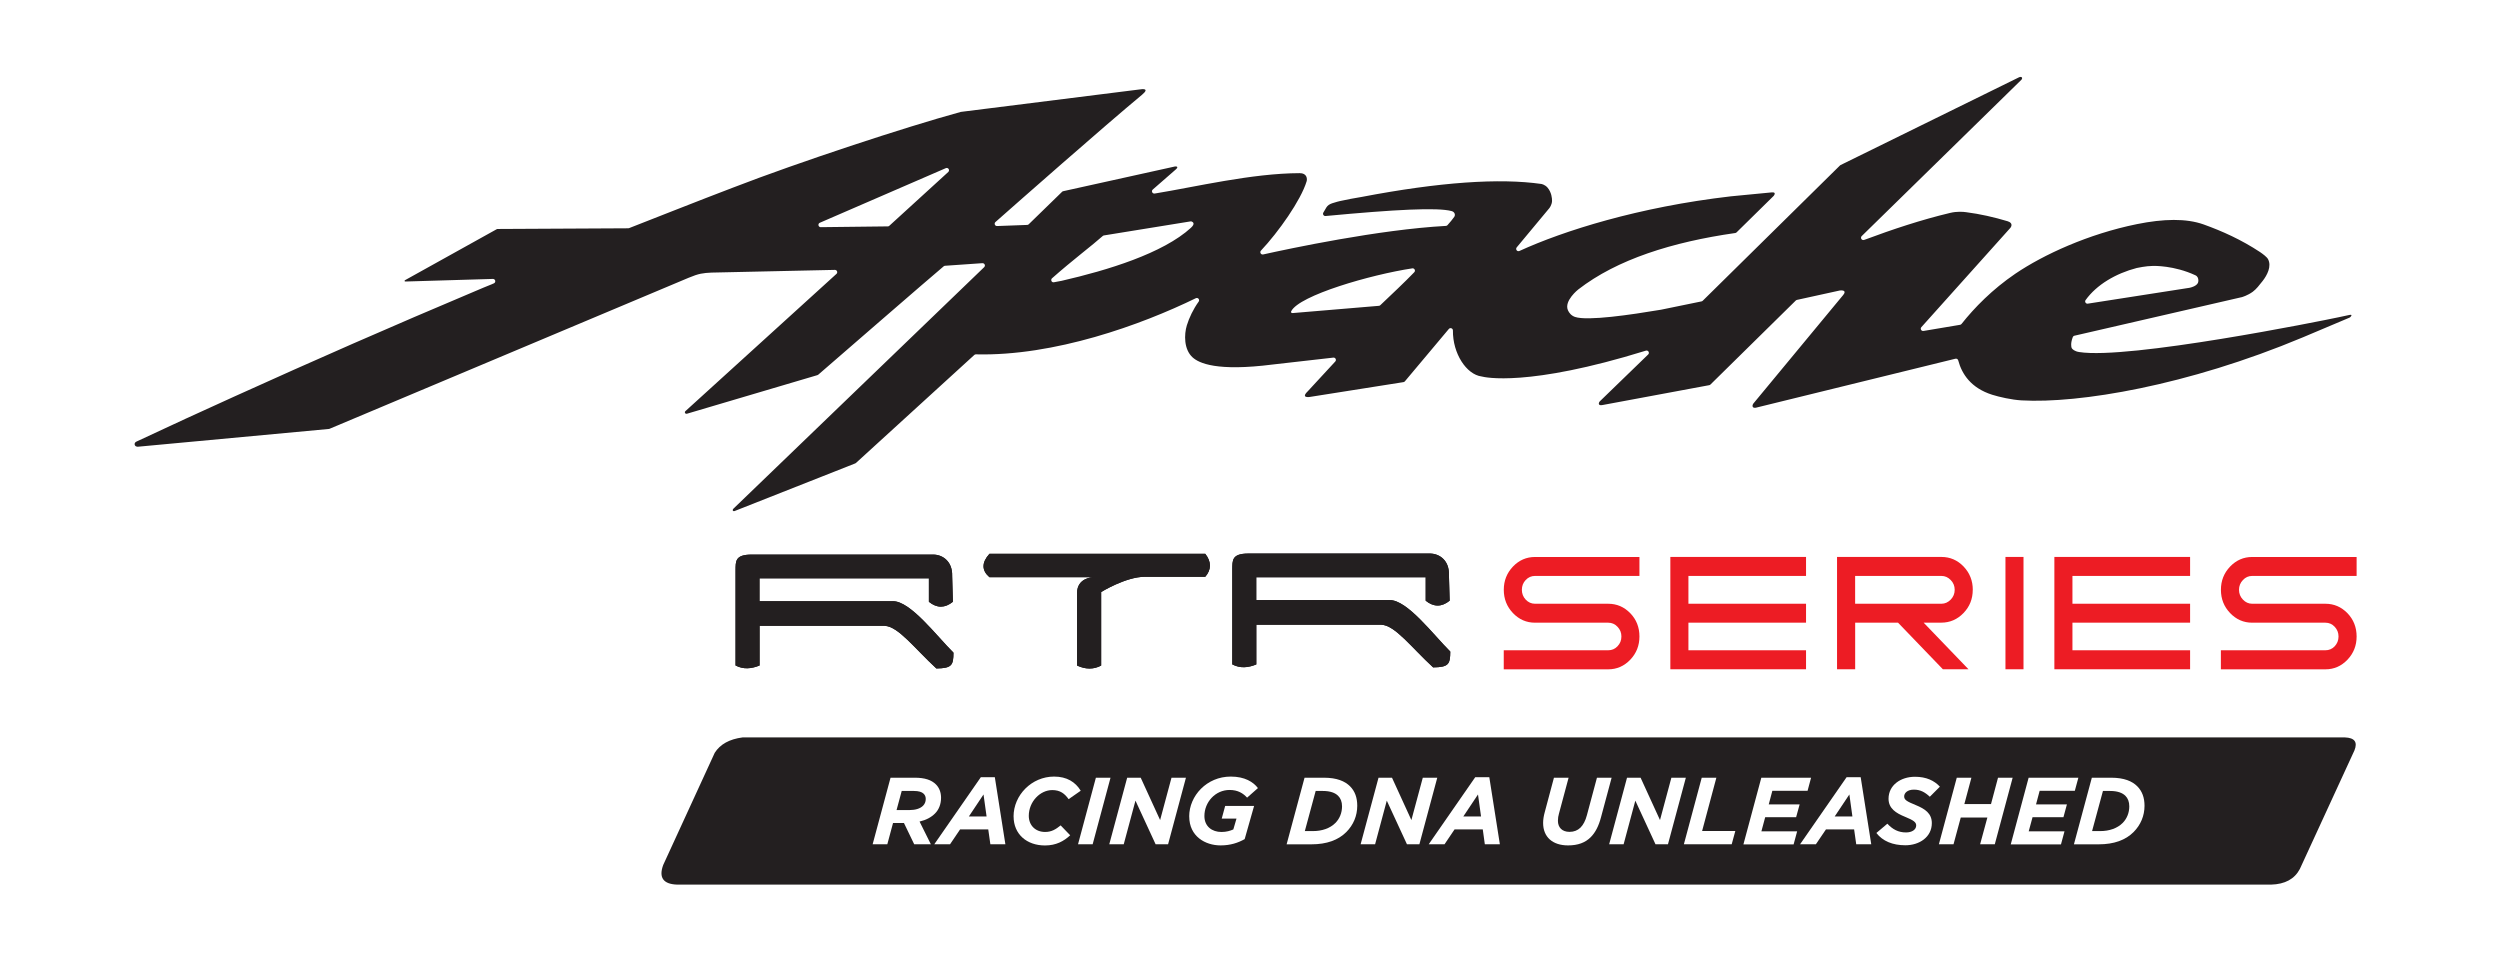
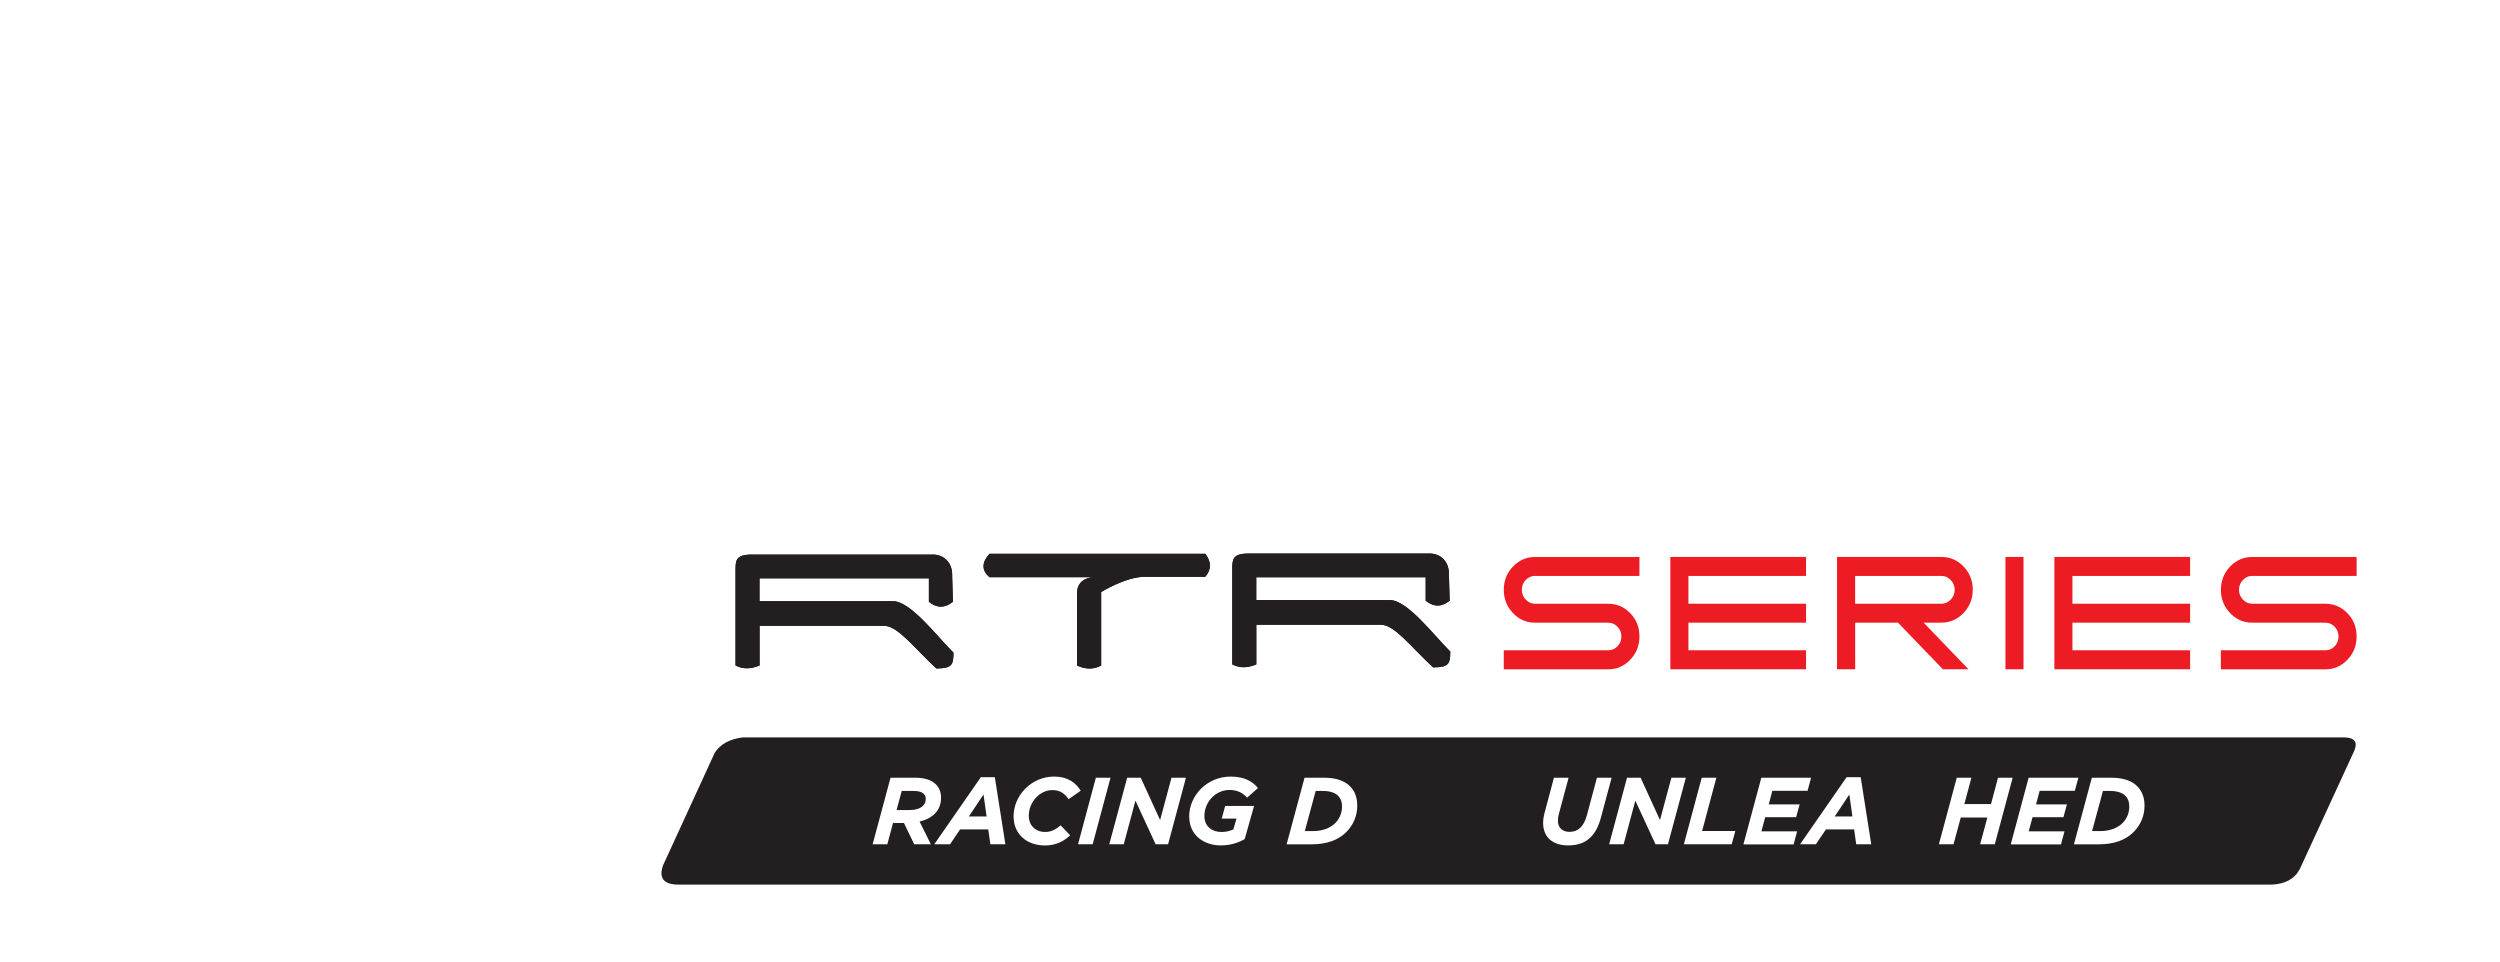
<svg xmlns="http://www.w3.org/2000/svg" width="130" height="50" viewBox="0 0 130 50" fill="none">
  <rect width="130" height="50" fill="white" />
  <path d="M85.251 29.948H79.82C79.632 29.948 79.468 30.02 79.335 30.162C79.202 30.302 79.137 30.473 79.137 30.669C79.137 30.864 79.202 31.036 79.335 31.179C79.468 31.32 79.632 31.395 79.82 31.395H83.625C84.074 31.395 84.455 31.559 84.775 31.888C85.095 32.218 85.251 32.624 85.251 33.097C85.251 33.57 85.093 33.968 84.775 34.304C84.455 34.638 84.074 34.805 83.625 34.805H78.195V33.814H83.625C83.817 33.814 83.978 33.747 84.11 33.607C84.248 33.464 84.313 33.294 84.313 33.097C84.313 32.9 84.248 32.735 84.11 32.592C83.978 32.45 83.817 32.38 83.625 32.38H79.82C79.374 32.38 78.992 32.213 78.674 31.88C78.355 31.544 78.197 31.144 78.197 30.67C78.197 30.197 78.355 29.798 78.674 29.461C78.992 29.13 79.374 28.963 79.82 28.963H85.251V29.95V29.948ZM93.914 34.803H86.858V28.961H93.914V29.948H87.798V31.395H93.914V32.38H87.798V33.814H93.914V34.805V34.803ZM101.644 30.669C101.644 30.473 101.576 30.302 101.438 30.162C101.3 30.02 101.142 29.948 100.952 29.948H96.467V31.395H100.952C101.14 31.395 101.3 31.32 101.438 31.179C101.576 31.036 101.644 30.867 101.644 30.669ZM102.583 30.669C102.583 31.142 102.425 31.543 102.102 31.878C101.783 32.211 101.394 32.378 100.943 32.378H100.029L102.363 34.803H101.031L98.697 32.378H96.469V34.803H95.526V28.961H100.953C101.405 28.961 101.787 29.128 102.107 29.459C102.427 29.796 102.585 30.201 102.585 30.669H102.583ZM105.222 34.803H104.284V28.961H105.222V34.803ZM113.885 34.803H106.827V28.961H113.885V29.948H107.767V31.395H113.885V32.38H107.767V33.814H113.885V34.805V34.803ZM122.544 29.948H117.113C116.925 29.948 116.763 30.02 116.632 30.162C116.497 30.302 116.428 30.473 116.428 30.669C116.428 30.864 116.495 31.036 116.632 31.179C116.765 31.32 116.925 31.395 117.113 31.395H120.921C121.367 31.395 121.748 31.559 122.069 31.888C122.386 32.218 122.544 32.624 122.544 33.097C122.544 33.57 122.386 33.968 122.069 34.304C121.749 34.638 121.369 34.805 120.921 34.805H115.486V33.814H120.921C121.108 33.814 121.271 33.747 121.404 33.607C121.537 33.464 121.603 33.294 121.603 33.097C121.603 32.9 121.537 32.735 121.404 32.592C121.271 32.45 121.109 32.38 120.921 32.38H117.113C116.667 32.38 116.285 32.213 115.966 31.88C115.646 31.544 115.488 31.144 115.488 30.67C115.488 30.197 115.646 29.798 115.966 29.461C116.286 29.13 116.667 28.963 117.113 28.963H122.544V29.95V29.948Z" fill="#ED1C24" />
  <path fill-rule="evenodd" clip-rule="evenodd" d="M38.248 34.608V29.667C38.251 29.183 38.223 28.843 39.075 28.838H48.551C49.066 28.855 49.533 29.236 49.513 29.941L49.551 31.293C49.134 31.63 48.718 31.632 48.302 31.293V30.074H39.494V31.262H46.427C47.345 31.251 48.692 33.057 49.581 33.939C49.58 34.599 49.487 34.749 48.692 34.761C47.559 33.72 46.707 32.563 45.995 32.543H39.498V34.606C39.082 34.774 38.666 34.823 38.25 34.606L38.248 34.608Z" fill="#231F20" />
  <path d="M38.248 34.608V29.667C38.251 29.183 38.223 28.843 39.075 28.838H48.551C49.066 28.855 49.533 29.236 49.513 29.941L49.551 31.293C49.134 31.63 48.718 31.632 48.302 31.293V30.074H39.494V31.262H46.427C47.345 31.251 48.692 33.057 49.581 33.939C49.58 34.599 49.487 34.749 48.692 34.761C47.559 33.72 46.707 32.563 45.995 32.543H39.498V34.606C39.082 34.774 38.666 34.823 38.25 34.606L38.248 34.608Z" fill="#231F20" />
  <path fill-rule="evenodd" clip-rule="evenodd" d="M56.006 30.844C56.006 30.034 56.836 30.014 56.836 30.014H51.451C51.04 29.66 51.04 29.254 51.451 28.798H62.673C63.003 29.212 62.995 29.626 62.673 29.992H59.536C58.542 29.992 57.261 30.785 57.261 30.785V34.609C56.872 34.816 56.454 34.816 56.008 34.609V30.845L56.006 30.844Z" fill="#231F20" />
  <path d="M56.006 30.844C56.006 30.034 56.836 30.014 56.836 30.014H51.451C51.04 29.66 51.04 29.254 51.451 28.798H62.673C63.003 29.212 62.995 29.626 62.673 29.992H59.536C58.542 29.992 57.261 30.785 57.261 30.785V34.609C56.872 34.816 56.454 34.816 56.008 34.609V30.845L56.006 30.844Z" fill="#231F20" />
  <path fill-rule="evenodd" clip-rule="evenodd" d="M64.078 34.552V29.613C64.083 29.13 64.056 28.789 64.907 28.784H74.383C74.898 28.801 75.366 29.182 75.344 29.886L75.383 31.236C74.967 31.573 74.549 31.573 74.135 31.236V30.017H65.326V31.204H72.261C73.179 31.194 74.526 32.998 75.415 33.883C75.412 34.544 75.321 34.694 74.524 34.705C73.391 33.665 72.539 32.508 71.828 32.487H65.329V34.55C64.913 34.72 64.497 34.768 64.08 34.55L64.078 34.552Z" fill="#231F20" />
  <path d="M64.078 34.552V29.613C64.083 29.13 64.056 28.789 64.907 28.784H74.383C74.898 28.801 75.366 29.182 75.344 29.886L75.383 31.236C74.967 31.573 74.549 31.573 74.135 31.236V30.017H65.326V31.204H72.261C73.179 31.194 74.526 32.998 75.415 33.883C75.412 34.544 75.321 34.694 74.524 34.705C73.391 33.665 72.539 32.508 71.828 32.487H65.329V34.55C64.913 34.72 64.497 34.768 64.08 34.55L64.078 34.552Z" fill="#231F20" />
-   <path fill-rule="evenodd" clip-rule="evenodd" d="M21.121 14.638L25.631 14.504C25.688 14.504 25.739 14.541 25.752 14.598C25.764 14.655 25.735 14.712 25.682 14.734C25.656 14.746 25.634 14.755 25.611 14.763V14.766C25.306 14.889 25.003 15.012 24.698 15.145C22.595 16.029 20.483 16.94 18.359 17.867C16.315 18.764 14.262 19.677 12.199 20.613C10.502 21.38 8.799 22.163 7.098 22.961C6.984 23.016 6.994 23.097 7.009 23.141C7.05 23.245 7.179 23.229 7.179 23.229L17.098 22.306C17.11 22.306 17.12 22.302 17.132 22.299C23.354 19.68 29.58 17.062 35.804 14.446C36.345 14.219 36.56 14.197 36.995 14.175L43.413 14.034C43.465 14.034 43.509 14.062 43.527 14.11C43.546 14.155 43.534 14.207 43.497 14.241L35.659 21.363C35.659 21.363 35.653 21.366 35.651 21.369C35.639 21.38 35.597 21.413 35.619 21.469C35.638 21.516 35.691 21.524 35.728 21.512L42.505 19.507C42.523 19.503 42.537 19.495 42.55 19.483C42.94 19.146 48.539 14.286 49.073 13.847C49.093 13.83 49.117 13.822 49.142 13.82L51.085 13.685C51.136 13.684 51.183 13.71 51.205 13.758C51.225 13.803 51.213 13.855 51.178 13.892L38.142 26.447C38.142 26.447 38.13 26.455 38.127 26.464C38.113 26.482 38.094 26.516 38.105 26.544C38.118 26.583 38.169 26.587 38.209 26.57L44.475 24.096C44.492 24.091 44.501 24.082 44.512 24.072L50.666 18.456C50.689 18.434 50.718 18.426 50.75 18.426C54.83 18.527 59.344 16.892 62.183 15.507C62.232 15.482 62.291 15.495 62.326 15.538C62.361 15.58 62.363 15.639 62.331 15.684C62.055 16.065 61.834 16.526 61.715 16.92C61.572 17.39 61.555 18.165 62.013 18.582C62.344 18.884 63.266 19.327 66.186 18.954L69.333 18.596C69.384 18.591 69.431 18.614 69.454 18.662C69.476 18.707 69.47 18.759 69.434 18.798L67.983 20.369C67.983 20.369 67.981 20.369 67.979 20.371C67.632 20.724 68.122 20.639 68.122 20.639L72.979 19.871C73.008 19.866 73.033 19.854 73.053 19.83L75.34 17.105C75.374 17.067 75.424 17.053 75.473 17.07C75.522 17.089 75.552 17.132 75.552 17.185C75.537 18.379 76.253 19.473 77.041 19.576C77.048 19.576 77.051 19.576 77.056 19.579C77.193 19.615 79.424 20.145 85.586 18.234C85.64 18.217 85.697 18.239 85.724 18.286C85.752 18.335 85.746 18.395 85.705 18.433L83.211 20.849C83.211 20.849 83.211 20.851 83.208 20.852C83.195 20.864 83.1 20.952 83.157 21.039C83.188 21.081 83.282 21.073 83.348 21.058H83.351L88.881 20.029C88.908 20.026 88.925 20.012 88.944 19.995L93.381 15.627C93.398 15.612 93.416 15.6 93.44 15.595L95.663 15.107C95.663 15.107 95.668 15.105 95.671 15.105C95.72 15.1 96.106 15.056 95.803 15.395C95.803 15.395 95.801 15.398 95.798 15.398L91.197 20.957L91.194 20.96C91.183 20.972 91.094 21.076 91.148 21.162C91.197 21.235 91.322 21.198 91.345 21.191C91.349 21.191 91.352 21.191 91.354 21.189L101.683 18.653C101.746 18.638 101.81 18.675 101.827 18.739C102.017 19.451 102.488 20.174 103.59 20.526C103.964 20.644 104.604 20.79 105.122 20.82C108.094 20.989 113.729 20.064 119.745 17.543L122.173 16.518C122.188 16.513 122.198 16.504 122.21 16.494C122.255 16.45 122.36 16.336 122.156 16.38C121.969 16.42 121.782 16.459 121.599 16.499C120.738 16.684 110.669 18.712 108.115 18.306C107.865 18.267 107.764 18.153 107.737 18.113C107.731 18.101 107.726 18.092 107.722 18.082C107.705 18.03 107.663 17.848 107.785 17.53C107.8 17.493 107.828 17.466 107.871 17.457L116.55 15.457C116.55 15.457 116.553 15.457 116.557 15.457C116.587 15.45 116.877 15.366 117.143 15.172C117.333 15.032 117.481 14.832 117.658 14.61C117.897 14.302 118.131 13.845 117.939 13.478C117.879 13.364 117.675 13.212 117.525 13.109C116.545 12.463 115.561 12.021 114.588 11.671C113.684 11.348 112.5 11.375 111.122 11.654C108.588 12.168 106.259 13.244 104.799 14.232C103.602 15.046 102.67 15.999 101.997 16.848C101.976 16.87 101.953 16.885 101.923 16.89L100.02 17.21C99.969 17.217 99.92 17.195 99.895 17.149C99.871 17.105 99.875 17.05 99.91 17.013L104.536 11.853C104.536 11.853 104.54 11.85 104.541 11.848C104.568 11.814 104.715 11.602 104.395 11.504C103.681 11.289 102.963 11.127 102.241 11.034C102.083 11.013 101.768 10.984 101.404 11.072C99.913 11.427 98.431 11.919 96.936 12.476C96.882 12.495 96.823 12.476 96.791 12.427C96.761 12.378 96.769 12.316 96.808 12.277L105.112 4.149C105.112 4.149 105.124 4.137 105.129 4.128C105.142 4.106 105.166 4.059 105.134 4.022C105.102 3.985 105.031 4.004 105.006 4.012C105.001 4.012 104.998 4.016 104.994 4.017L95.712 8.581C95.7 8.588 95.692 8.594 95.68 8.603L88.541 15.64C88.524 15.655 88.506 15.667 88.482 15.672L86.362 16.107H86.359C84.803 16.368 82.553 16.701 81.901 16.481C81.702 16.412 81.59 16.265 81.532 16.132C81.319 15.642 82.071 15.051 82.071 15.051C84.09 13.486 86.96 12.585 90.234 12.117C90.261 12.112 90.281 12.102 90.301 12.084L92.221 10.196C92.221 10.196 92.228 10.189 92.233 10.184C92.261 10.149 92.379 9.98 92.13 10.004L90.003 10.209C85.2 10.765 81.293 12.005 79.011 13.05C78.957 13.074 78.9 13.059 78.865 13.015C78.833 12.97 78.833 12.909 78.868 12.865L80.564 10.826C80.564 10.826 80.695 10.664 80.706 10.457C80.71 10.307 80.678 10.006 80.48 9.765C80.34 9.596 80.15 9.566 80.15 9.566C77.982 9.255 74.875 9.462 70.793 10.243C70.293 10.332 70.195 10.341 69.68 10.455C69.68 10.455 69.426 10.514 69.273 10.57C69.126 10.62 69.034 10.689 68.98 10.775C68.978 10.775 68.978 10.777 68.976 10.779L68.816 11.051C68.791 11.09 68.791 11.137 68.816 11.178C68.84 11.216 68.882 11.237 68.929 11.233C72.578 10.891 74.746 10.779 75.483 10.976C75.632 11.014 75.699 11.158 75.62 11.279C75.541 11.397 75.392 11.57 75.269 11.708C75.248 11.732 75.221 11.745 75.185 11.747C71.701 11.937 67.06 12.926 65.682 13.232C65.63 13.242 65.578 13.219 65.553 13.173C65.527 13.126 65.534 13.07 65.569 13.032C66.487 12.058 67.647 10.411 67.944 9.43C67.984 9.3 67.964 9 67.582 9.004C65.09 9.012 62.193 9.714 60.041 10.065C59.989 10.071 59.936 10.046 59.913 9.995C59.891 9.948 59.903 9.891 59.943 9.857L61.135 8.817C61.3 8.674 61.182 8.655 61.135 8.655C61.125 8.655 61.117 8.655 61.107 8.655L55.283 9.943C55.26 9.948 55.243 9.957 55.228 9.974L53.495 11.661C53.473 11.683 53.448 11.695 53.417 11.696L51.848 11.754C51.796 11.755 51.75 11.727 51.732 11.68C51.713 11.632 51.725 11.577 51.764 11.545C52.879 10.56 57.414 6.563 59.386 4.927C59.835 4.553 59.322 4.642 59.278 4.65C59.276 4.65 59.273 4.65 59.271 4.65L49.962 5.819C49.962 5.819 49.95 5.822 49.945 5.824C47.042 6.619 41.535 8.433 38.11 9.758C36.626 10.32 33.08 11.72 32.712 11.863C32.697 11.87 32.684 11.871 32.667 11.871L25.88 11.907C25.858 11.907 25.842 11.912 25.823 11.922L21.062 14.569C21.062 14.569 20.975 14.64 21.118 14.64H21.121M111.119 13.934C111.153 13.928 111.591 13.83 111.951 13.828H111.954C112.001 13.828 113.046 13.795 114.162 14.315C114.283 14.372 114.31 14.48 114.315 14.571C114.32 14.66 114.285 14.726 114.285 14.726C114.229 14.824 114.103 14.881 114.09 14.888C114.074 14.896 113.92 14.965 113.768 14.98C113.763 14.98 113.761 14.98 113.76 14.98L108.566 15.79C108.517 15.799 108.473 15.777 108.446 15.735C108.42 15.693 108.421 15.642 108.452 15.603C109.021 14.81 110.013 14.221 111.119 13.933H111.122L111.119 13.934ZM46.163 11.772L42.678 11.813C42.621 11.813 42.572 11.775 42.561 11.718C42.549 11.663 42.577 11.605 42.63 11.584L49.182 8.744C49.236 8.719 49.297 8.739 49.33 8.788C49.362 8.839 49.352 8.903 49.31 8.943L46.243 11.742C46.22 11.762 46.196 11.774 46.163 11.774V11.772ZM61.937 11.838C60.477 13.177 57.579 14.057 55.223 14.598C55.223 14.598 55.221 14.598 55.216 14.6L54.807 14.677C54.751 14.689 54.699 14.664 54.677 14.615C54.654 14.564 54.664 14.507 54.704 14.472C55.768 13.53 56.814 12.747 57.346 12.269C57.367 12.254 57.385 12.244 57.407 12.242L61.905 11.513C61.929 11.509 61.949 11.513 61.971 11.52C62.04 11.55 62.156 11.634 61.937 11.836V11.838ZM71.701 15.903L67.227 16.279C67.213 16.282 67.201 16.282 67.188 16.277C67.156 16.27 67.11 16.247 67.144 16.183C67.557 15.361 71.27 14.283 73.437 13.955C73.491 13.946 73.538 13.972 73.564 14.019C73.587 14.062 73.579 14.118 73.543 14.155C73.021 14.696 72.375 15.3 71.775 15.871C71.755 15.891 71.731 15.901 71.703 15.903H71.701Z" fill="#231F20" />
  <path d="M35.216 46C34.488 45.978 34.244 45.633 34.488 44.976L37.166 39.146C37.447 38.703 37.929 38.435 38.611 38.346H121.938C122.441 38.365 122.605 38.587 122.431 39.021L119.592 45.187C119.316 45.712 118.816 45.98 118.098 46H35.216Z" fill="#231F20" />
  <path d="M46.308 40.441H47.568C48.083 40.441 48.435 40.556 48.667 40.788C48.841 40.96 48.935 41.202 48.935 41.485C48.935 41.815 48.821 42.103 48.619 42.303C48.427 42.497 48.159 42.642 47.817 42.721L48.405 43.903H47.539L47.005 42.795H46.438L46.14 43.903H45.377L46.308 40.441ZM47.298 42.123C47.595 42.123 47.847 42.049 47.996 41.901C48.085 41.812 48.139 41.694 48.139 41.549C48.139 41.431 48.103 41.347 48.029 41.273C47.935 41.18 47.768 41.13 47.526 41.13H46.889L46.621 42.123H47.3H47.298Z" fill="white" />
  <path d="M51 40.416H51.731L52.28 43.903H51.499L51.389 43.127H49.926L49.402 43.903H48.582L51.002 40.416H51ZM51.302 42.455L51.143 41.312L50.382 42.455H51.303H51.302Z" fill="white" />
  <path d="M52.705 42.455C52.705 41.352 53.643 40.382 54.812 40.382C55.474 40.382 55.92 40.663 56.198 41.118L55.568 41.557C55.366 41.271 55.133 41.084 54.718 41.084C54.086 41.084 53.497 41.687 53.497 42.425C53.497 42.923 53.849 43.262 54.344 43.262C54.68 43.262 54.898 43.127 55.154 42.92L55.65 43.435C55.319 43.742 54.918 43.964 54.339 43.964C53.394 43.964 52.707 43.38 52.707 42.455H52.705Z" fill="white" />
  <path d="M56.986 40.441H57.747L56.818 43.903H56.057L56.986 40.441Z" fill="white" />
  <path d="M58.615 40.441H59.317L60.326 42.644L60.918 40.441H61.669L60.74 43.903H60.092L59.044 41.633L58.434 43.903H57.682L58.613 40.441H58.615Z" fill="white" />
  <path d="M61.838 42.458C61.838 41.381 62.752 40.382 63.998 40.382C64.731 40.382 65.171 40.663 65.413 40.98L64.849 41.478C64.647 41.256 64.374 41.078 63.94 41.078C63.197 41.078 62.629 41.711 62.629 42.433C62.629 42.974 63.025 43.263 63.515 43.263C63.783 43.263 63.98 43.198 64.133 43.13L64.298 42.566H63.53L63.709 41.908H65.213L64.723 43.634C64.381 43.826 63.987 43.961 63.468 43.961C62.676 43.961 61.84 43.491 61.84 42.457L61.838 42.458Z" fill="white" />
  <path d="M67.837 40.441H68.846C69.52 40.441 69.939 40.624 70.202 40.887C70.459 41.145 70.577 41.48 70.577 41.901C70.577 42.42 70.378 42.895 70.008 43.267C69.592 43.683 68.993 43.905 68.191 43.905H66.904L67.836 40.443L67.837 40.441ZM68.282 43.216C68.743 43.216 69.163 43.073 69.439 42.795C69.661 42.573 69.786 42.265 69.786 41.93C69.786 41.692 69.712 41.509 69.582 41.382C69.429 41.229 69.178 41.13 68.785 41.13H68.415L67.851 43.216H68.282Z" fill="white" />
-   <path d="M71.681 40.441H72.384L73.392 42.644L73.985 40.441H74.738L73.808 43.903H73.162L72.113 41.633L71.505 43.903H70.752L71.683 40.441H71.681Z" fill="white" />
-   <path d="M76.711 40.416H77.444L77.993 43.903H77.211L77.104 43.127H75.638L75.115 43.903H74.293L76.711 40.416ZM77.014 42.455L76.856 41.312L76.093 42.455H77.014Z" fill="white" />
  <path d="M80.242 42.792C80.242 42.618 80.272 42.431 80.326 42.236L80.805 40.441H81.567L81.067 42.305C81.032 42.425 81.012 42.539 81.012 42.682C81.012 43.024 81.226 43.257 81.616 43.257C81.844 43.257 82.032 43.183 82.182 43.039C82.33 42.891 82.443 42.677 82.517 42.396L83.041 40.443H83.804L83.25 42.506C83.132 42.952 82.959 43.292 82.716 43.535C82.433 43.818 82.054 43.961 81.539 43.961C80.737 43.961 80.242 43.529 80.242 42.794V42.792Z" fill="white" />
  <path d="M84.609 40.441H85.311L86.32 42.644L86.912 40.441H87.664L86.734 43.903H86.086L85.037 41.633L84.428 43.903H83.676L84.605 40.441H84.609Z" fill="white" />
  <path d="M88.49 40.441H89.251L88.51 43.211H90.237L90.048 43.903H87.561L88.49 40.441Z" fill="white" />
  <path d="M91.59 40.441H94.176L93.994 41.12H92.162L91.975 41.827H93.582L93.398 42.495H91.79L91.593 43.228H93.452L93.268 43.907H90.658L91.588 40.444L91.59 40.441Z" fill="white" />
  <path d="M96.023 40.416H96.756L97.305 43.903H96.524L96.414 43.127H94.951L94.425 43.903H93.603L96.022 40.416H96.023ZM96.325 42.455L96.167 41.312L95.405 42.455H96.325Z" fill="white" />
-   <path d="M97.57 43.316L98.143 42.832C98.416 43.129 98.717 43.287 99.113 43.287C99.419 43.287 99.642 43.144 99.642 42.925C99.642 42.758 99.517 42.659 99.054 42.47C98.603 42.287 98.204 42.044 98.204 41.536C98.204 40.828 98.837 40.392 99.578 40.392C100.172 40.392 100.583 40.594 100.874 40.907L100.351 41.431C100.09 41.189 99.856 41.061 99.52 41.061C99.185 41.061 99.017 41.239 99.017 41.413C99.017 41.596 99.157 41.675 99.625 41.867C100.1 42.061 100.455 42.298 100.455 42.802C100.455 43.528 99.807 43.954 99.081 43.954C98.414 43.954 97.899 43.737 97.572 43.316H97.57Z" fill="white" />
  <path d="M101.75 40.441H102.513L102.146 41.812H103.532L103.897 40.441H104.658L103.729 43.903H102.966L103.343 42.512H101.959L101.583 43.903H100.822L101.752 40.441H101.75Z" fill="white" />
  <path d="M105.488 40.441H108.075L107.891 41.12H106.062L105.874 41.827H107.48L107.299 42.495H105.692L105.493 43.228H107.354L107.171 43.907H104.559L105.488 40.444V40.441Z" fill="white" />
  <path d="M108.775 40.441H109.784C110.457 40.441 110.877 40.624 111.138 40.887C111.395 41.145 111.515 41.48 111.515 41.901C111.515 42.42 111.316 42.895 110.946 43.267C110.53 43.683 109.932 43.905 109.13 43.905H107.844L108.775 40.443V40.441ZM109.22 43.216C109.679 43.216 110.1 43.073 110.377 42.795C110.599 42.573 110.723 42.265 110.723 41.93C110.723 41.692 110.649 41.509 110.521 41.382C110.366 41.229 110.115 41.13 109.723 41.13H109.353L108.788 43.216H109.22Z" fill="white" />
</svg>